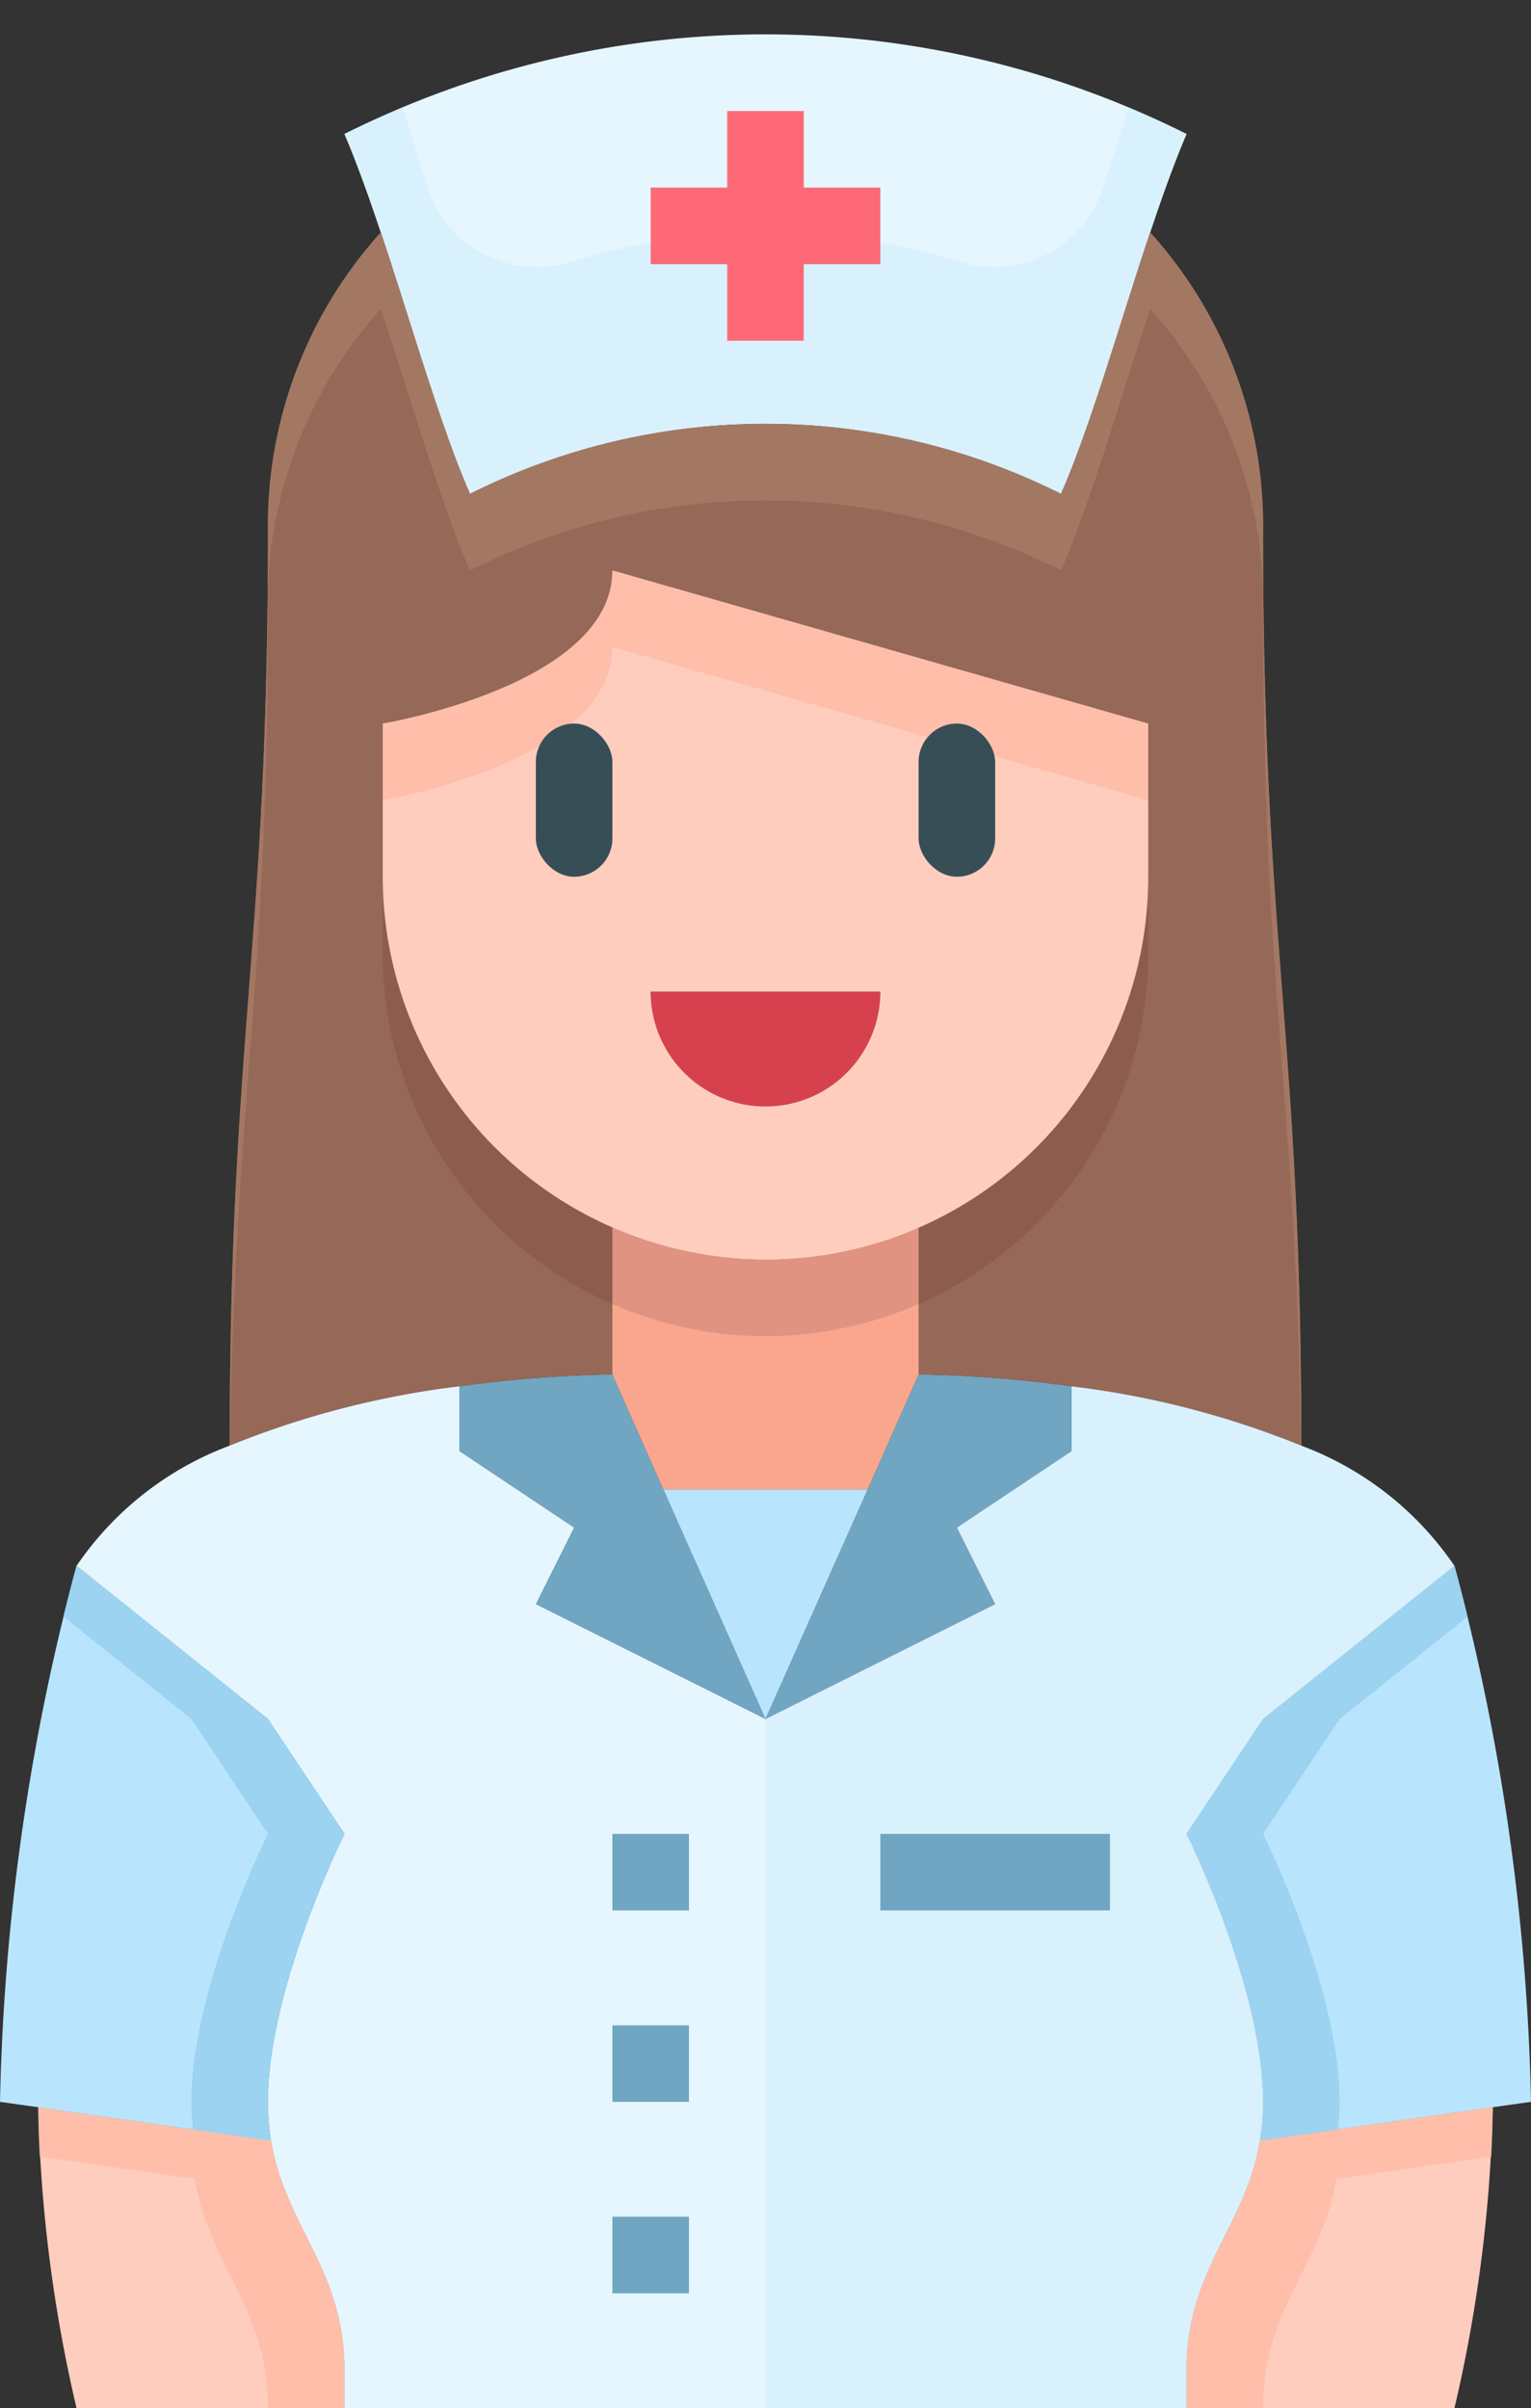
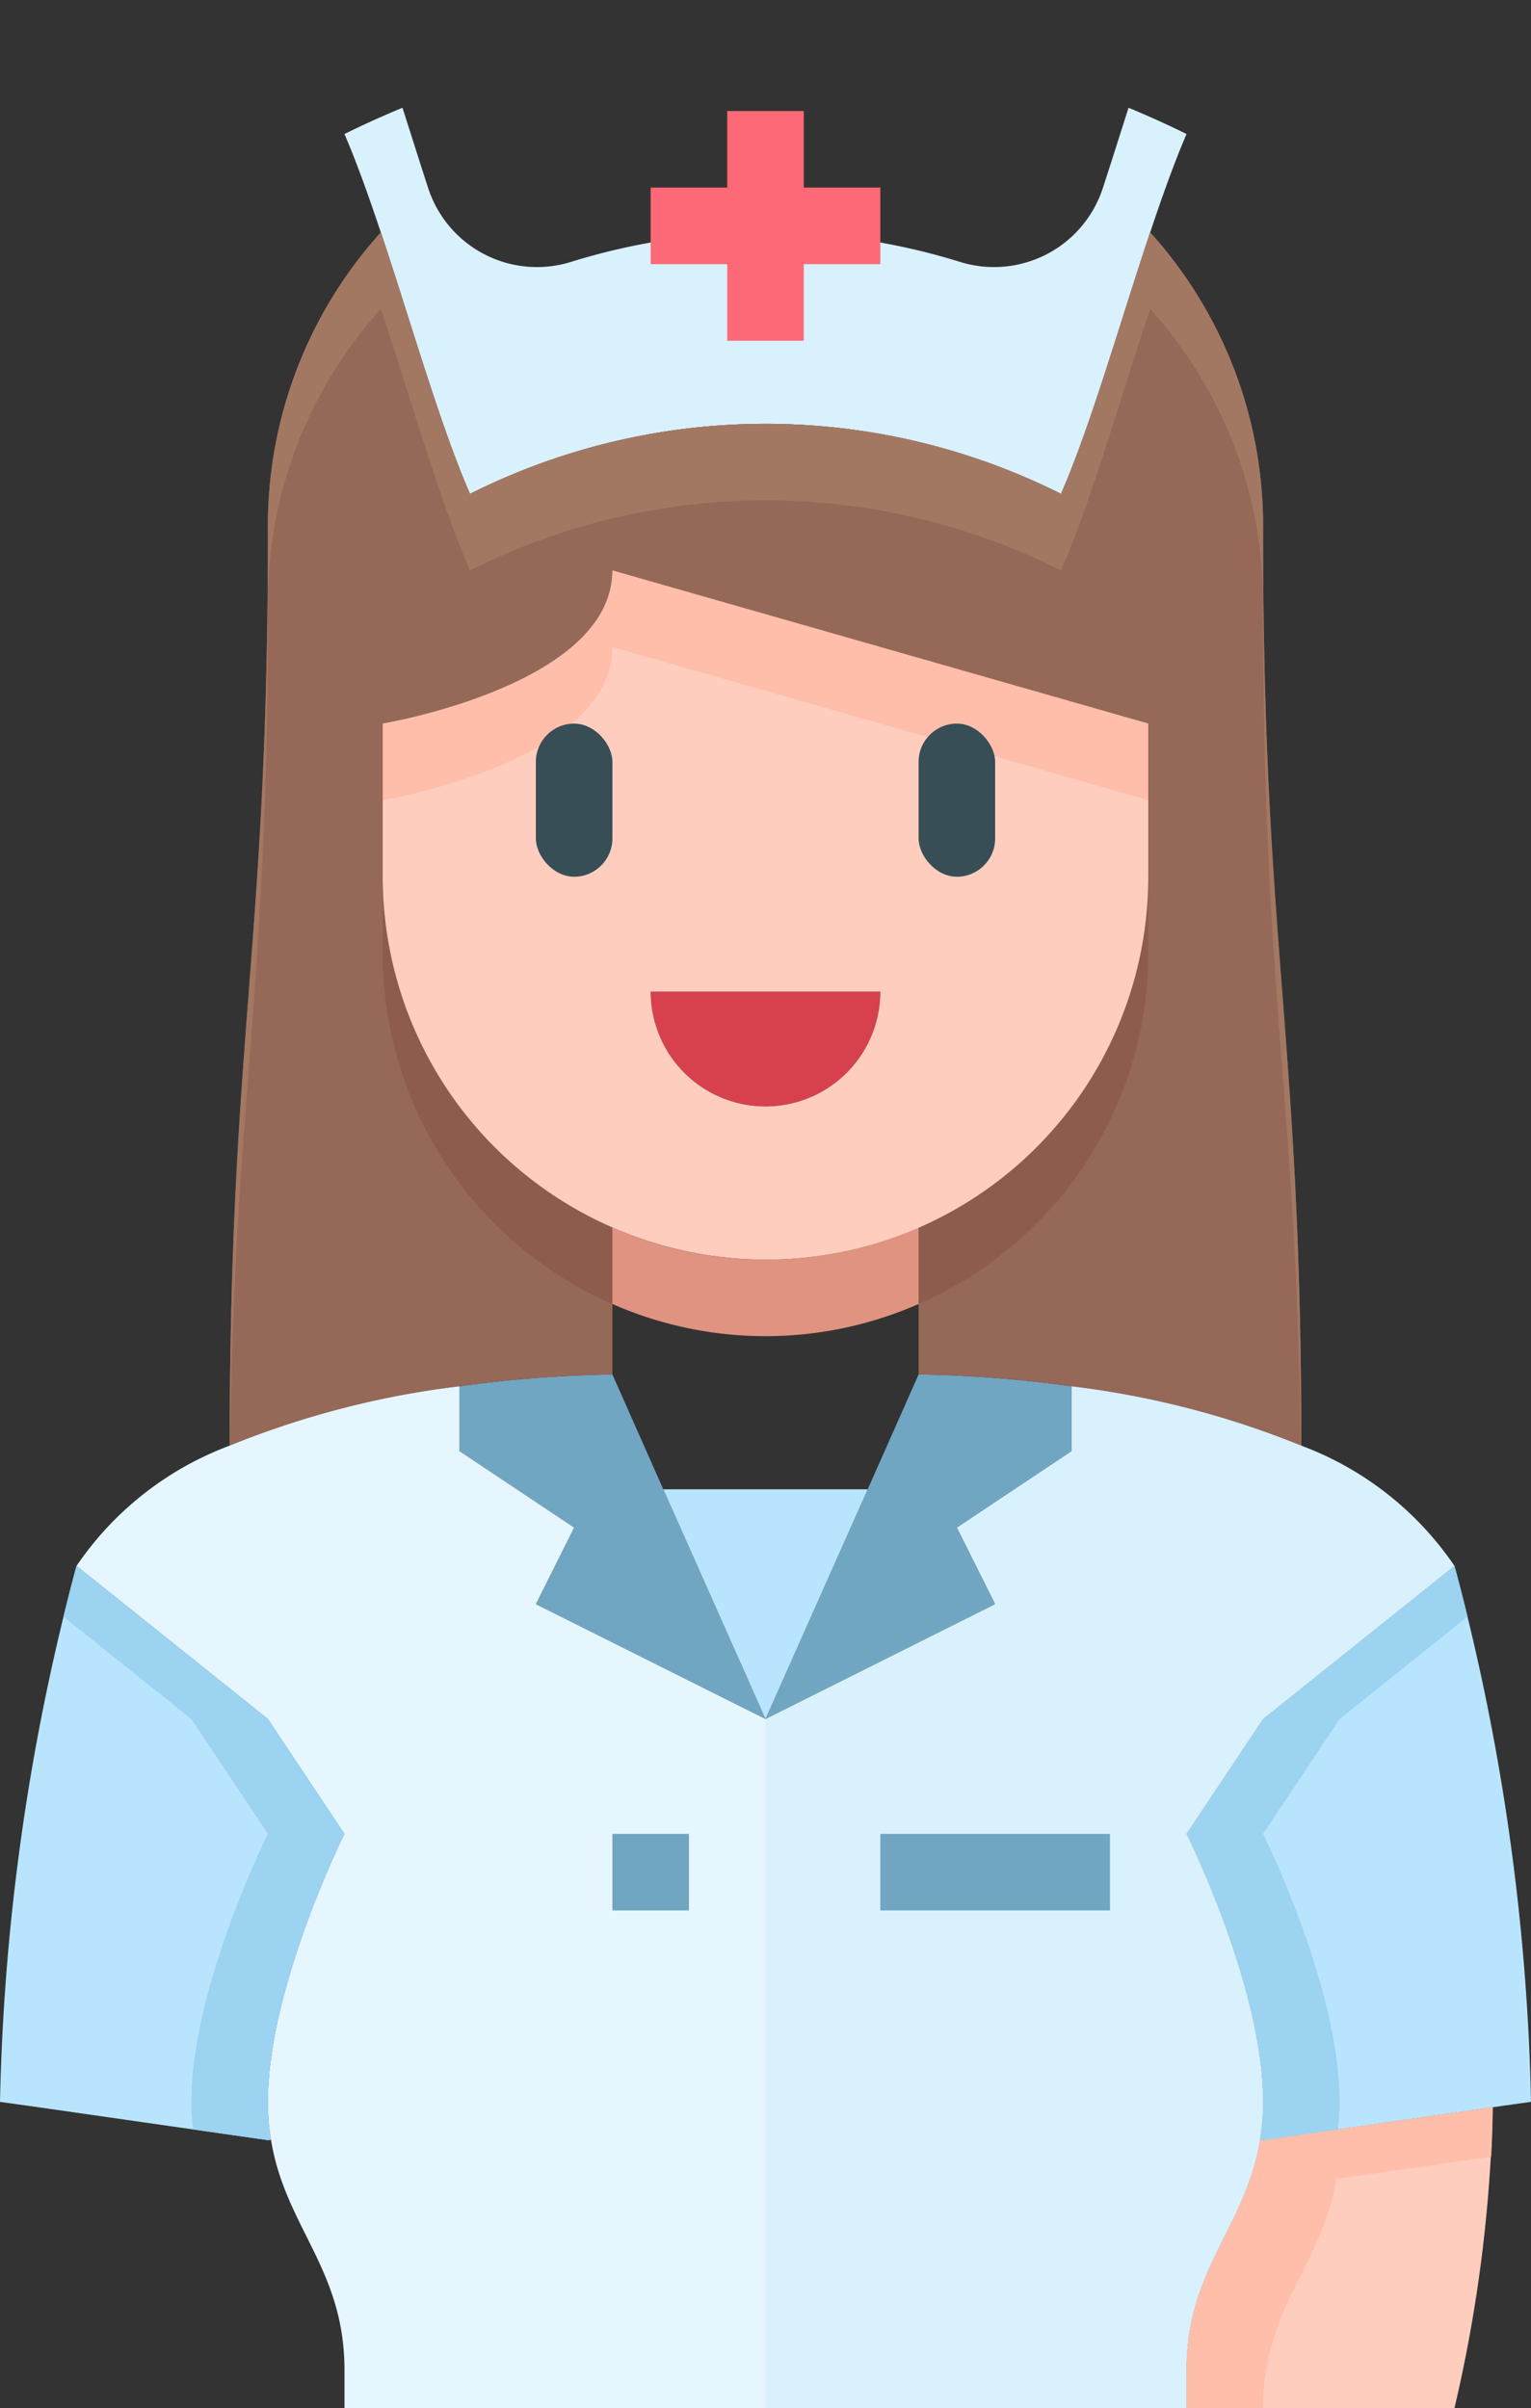
<svg xmlns="http://www.w3.org/2000/svg" height="62.9" preserveAspectRatio="xMidYMid meet" version="1.0" viewBox="12.0 0.1 40.0 62.9" width="40.0" zoomAndPan="magnify">
  <rect x="12.0" y="0.1" width="40.0" height="62.9" fill="#333333" stroke="none" />
  <g data-name="12-Nurse">
    <g>
      <path d="M29,26h6a3,3,0,0,1-6,0Z" fill="#d7414e" />
    </g>
    <g>
      <path d="M27,40l-3-2V36.31A32.836,32.836,0,0,1,28,36l1.33,3L32,45l-6-3Z" fill="#70a6c2" />
    </g>
    <g>
      <path d="M37,40l1,2-6,3,2.67-6L36,36a32.836,32.836,0,0,1,4,.31V38Z" fill="#70a6c2" />
    </g>
    <g>
-       <path d="M21.95,6.17c-.32-.96-.64-1.85-.95-2.57a24.548,24.548,0,0,1,22,0c-.31.72-.63,1.61-.95,2.57-.78,2.33-1.56,5.08-2.33,6.83a17.2,17.2,0,0,0-15.44,0C23.51,11.25,22.73,8.5,21.95,6.17Z" fill="#e6f6ff" />
-     </g>
+       </g>
    <g>
      <path d="M37.083,6.941a17.141,17.141,0,0,0-10.166,0,2.99,2.99,0,0,1-3.73-1.927c-.223-.684-.447-1.4-.672-2.1-.51.213-1.016.438-1.515.687.31.72.63,1.61.95,2.57.78,2.33,1.56,5.08,2.33,6.83a17.2,17.2,0,0,1,15.44,0c.77-1.75,1.55-4.5,2.33-6.83.32-.96.64-1.85.95-2.57-.5-.249-1.005-.474-1.515-.687-.225.705-.449,1.417-.672,2.1A2.99,2.99,0,0,1,37.083,6.941Z" fill="#d9f1fd" />
    </g>
    <g>
      <path d="M24,36.31a23.308,23.308,0,0,0-6,1.55c.01-10.88,1-12.91,1-23.86a11.427,11.427,0,0,1,2.95-7.83c.78,2.33,1.56,5.08,2.33,6.83a17.2,17.2,0,0,1,15.44,0c.77-1.75,1.55-4.5,2.33-6.83A11.427,11.427,0,0,1,45,14c0,10.95.99,12.98,1,23.86a23.308,23.308,0,0,0-6-1.55A32.836,32.836,0,0,0,36,36V32.16A9.987,9.987,0,0,0,42,23V19L28,15c0,3-6,4-6,4v4a9.991,9.991,0,0,0,6,9.16V36A32.836,32.836,0,0,0,24,36.31Z" fill="#966857" />
    </g>
    <g>
      <path d="M19,16a11.427,11.427,0,0,1,2.95-7.83c.78,2.33,1.56,5.08,2.33,6.83a17.2,17.2,0,0,1,15.44,0c.77-1.75,1.55-4.5,2.33-6.83A11.427,11.427,0,0,1,45,16c0,10.24.866,12.682.986,21.855L46,37.86C45.99,26.98,45,24.95,45,14a11.427,11.427,0,0,0-2.95-7.83c-.78,2.33-1.56,5.08-2.33,6.83a17.2,17.2,0,0,0-15.44,0c-.77-1.75-1.55-4.5-2.33-6.83A11.427,11.427,0,0,0,19,14c0,10.95-.99,12.98-1,23.86l.014-.005C18.134,28.682,19,26.24,19,16Z" fill="#a37862" />
    </g>
    <g>
      <path d="M36,34.16A9.987,9.987,0,0,0,42,25V23a9.987,9.987,0,0,1-6,9.16Z" fill="#8d5c4d" />
    </g>
    <g>
      <path d="M22,23v2a9.991,9.991,0,0,0,6,9.16v-2A9.991,9.991,0,0,1,22,23Z" fill="#8d5c4d" />
    </g>
    <g>
-       <path d="M21,62v1H14a37.813,37.813,0,0,1-1-7.86L19,56l.08-.01C19.45,58.27,21,59.36,21,62Z" fill="#ffcdbe" />
-     </g>
+       </g>
    <g>
-       <path d="M19.08,55.99,19,56l-6-.86c0,.433.018.865.04,1.292L17,57l.08-.01C17.45,59.27,19,60.36,19,63h2V62C21,59.36,19.45,58.27,19.08,55.99Z" fill="#ffbeaa" />
-     </g>
+       </g>
    <g>
      <path d="M34.67 39L32 45 29.33 39 34.67 39z" fill="#b8e5fd" />
    </g>
    <g>
-       <path d="M36,32.16V36l-1.33,3H29.33L28,36V32.16a9.944,9.944,0,0,0,8,0Z" fill="#faa68e" />
-     </g>
+       </g>
    <g>
      <path d="M32,33a9.881,9.881,0,0,1-4-.84v2a9.944,9.944,0,0,0,8,0v-2A9.881,9.881,0,0,1,32,33Z" fill="#e09380" />
    </g>
    <g>
      <path d="M28,32.16A9.991,9.991,0,0,1,22,23V19s6-1,6-4l14,4v4a9.99,9.99,0,0,1-14,9.16ZM35,26H29a3,3,0,0,0,6,0Z" fill="#ffcdbe" />
    </g>
    <g>
      <path d="M28,15c0,3-6,4-6,4v2s6-1,6-4l14,4V19Z" fill="#ffbeaa" />
    </g>
    <g>
      <path d="M51,55.14,45,56l-.08-.01A6.108,6.108,0,0,0,45,55c0-3-2-7-2-7l2-3,5-4a58.492,58.492,0,0,1,2,14Z" fill="#b8e5fd" />
    </g>
    <g>
      <path d="M45,56l6-.86A37.813,37.813,0,0,1,50,63H43V62c0-2.64,1.55-3.73,1.92-6.01Z" fill="#ffcdbe" />
    </g>
    <g>
      <path d="M46.92,56.99,47,57l3.96-.568c.022-.427.038-.859.04-1.292L45,56l-.08-.01C44.55,58.27,43,59.36,43,62v1h2C45,60.36,46.55,59.27,46.92,56.99Z" fill="#ffbeaa" />
    </g>
    <g>
      <path d="M47,55c0-3-2-7-2-7l2-3,3.342-2.674C50.139,41.49,50,41,50,41l-5,4-2,3s2,4,2,7a6.108,6.108,0,0,1-.08.99L45,56l1.953-.28A6.006,6.006,0,0,0,47,55Z" fill="#9bd3f1" />
    </g>
    <g>
      <path d="M46,37.86A8.381,8.381,0,0,1,50,41l-5,4-2,3s2,4,2,7a6.108,6.108,0,0,1-.08.99C44.55,58.27,43,59.36,43,62v1H32V45l6-3-1-2,3-2V36.31A23.308,23.308,0,0,1,46,37.86Z" fill="#d9f1fd" />
    </g>
    <g>
      <path d="M18,37.86a23.308,23.308,0,0,1,6-1.55V38l3,2-1,2,6,3V63H21V62c0-2.64-1.55-3.73-1.92-6.01A6.108,6.108,0,0,1,19,55c0-3,2-7,2-7l-2-3-5-4A8.381,8.381,0,0,1,18,37.86Z" fill="#e6f6ff" />
    </g>
    <g>
      <path d="M13,55.14,12,55a58.492,58.492,0,0,1,2-14l5,4,2,3s-2,4-2,7a6.108,6.108,0,0,0,.08.99L19,56Z" fill="#b8e5fd" />
    </g>
    <g>
      <path d="M21,48l-2-3-5-4s-.139.49-.342,1.326L17,45l2,3s-2,4-2,7a6.006,6.006,0,0,0,.047.72L19,56l.08-.01A6.108,6.108,0,0,1,19,55C19,52,21,48,21,48Z" fill="#9bd3f1" />
    </g>
    <g>
      <rect fill="#384e56" height="4" rx="1" width="2" x="26" y="19" />
    </g>
    <g>
      <rect fill="#384e56" height="4" rx="1" width="2" x="36" y="19" />
    </g>
    <g>
      <path d="M35 7L35 5 33 5 33 3 31 3 31 5 29 5 29 7 31 7 31 9 33 9 33 7 35 7z" fill="#fd6976" />
    </g>
    <g>
      <path d="M28 48H30V50H28z" fill="#70a6c2" />
    </g>
    <g>
-       <path d="M28 53H30V55H28z" fill="#70a6c2" />
+       <path d="M28 53H30H28z" fill="#70a6c2" />
    </g>
    <g>
-       <path d="M28 58H30V60H28z" fill="#70a6c2" />
-     </g>
+       </g>
    <g>
      <path d="M35 48H41V50H35z" fill="#70a6c2" />
    </g>
  </g>
</svg>